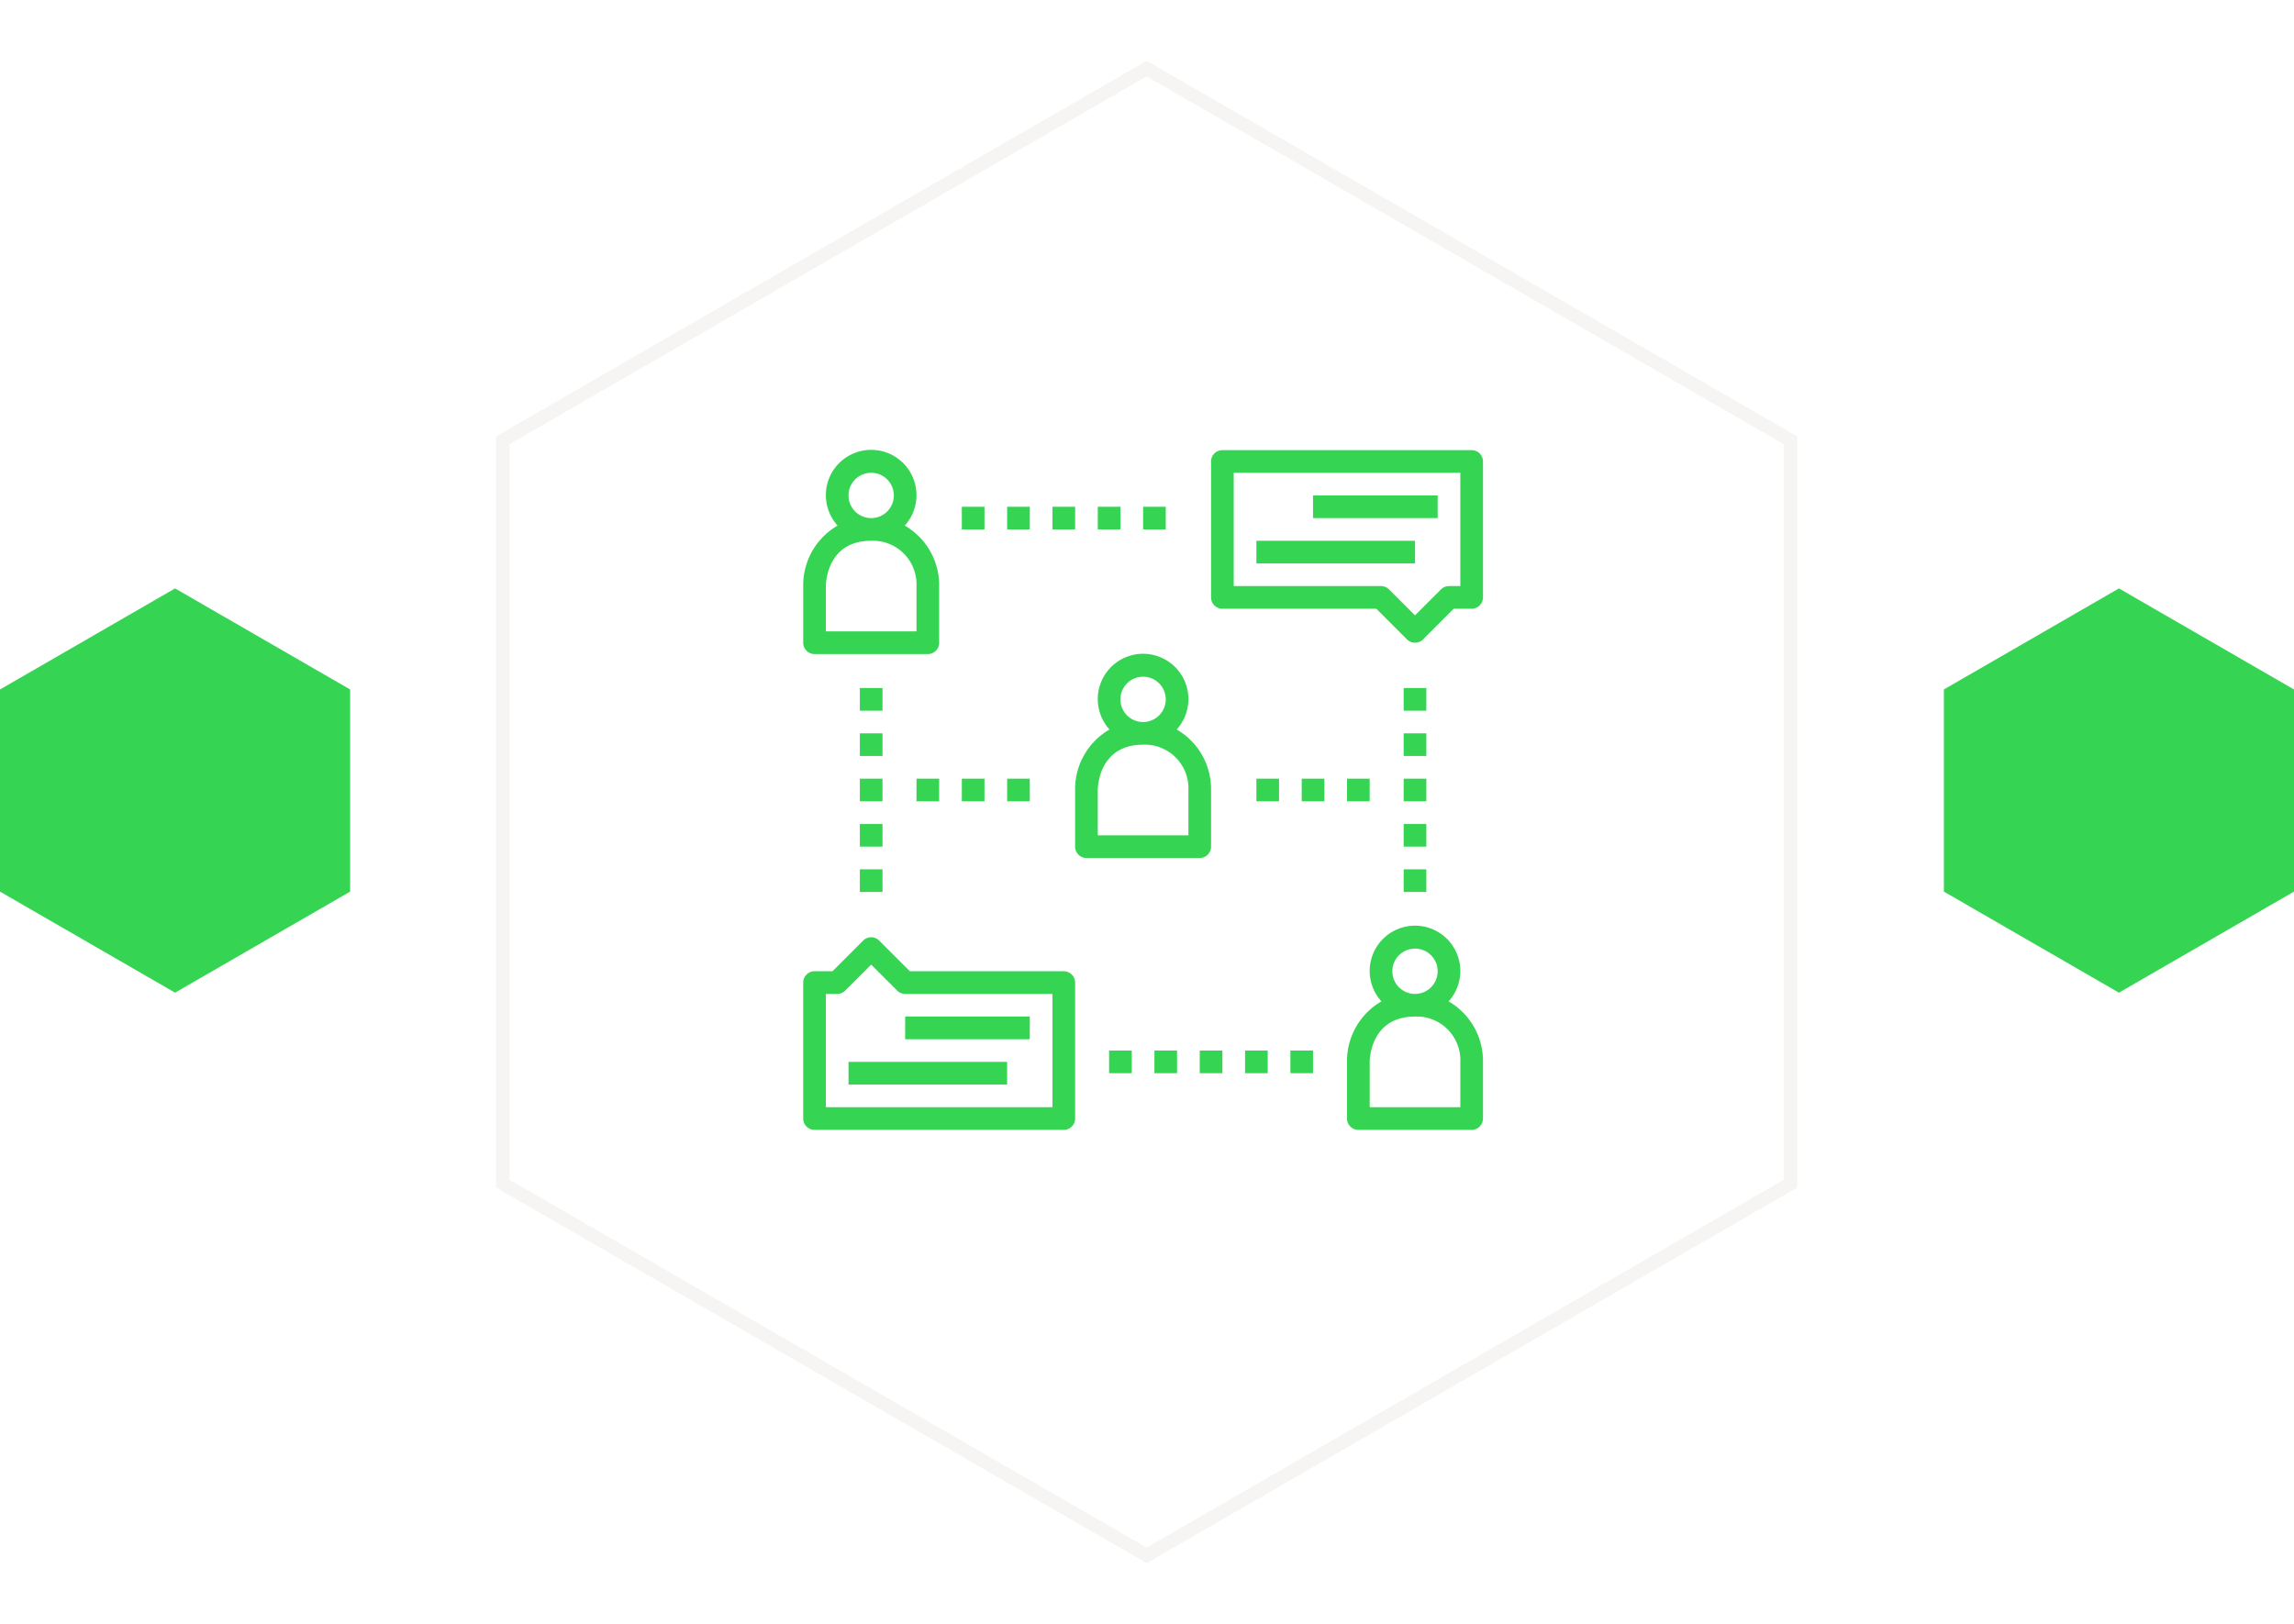
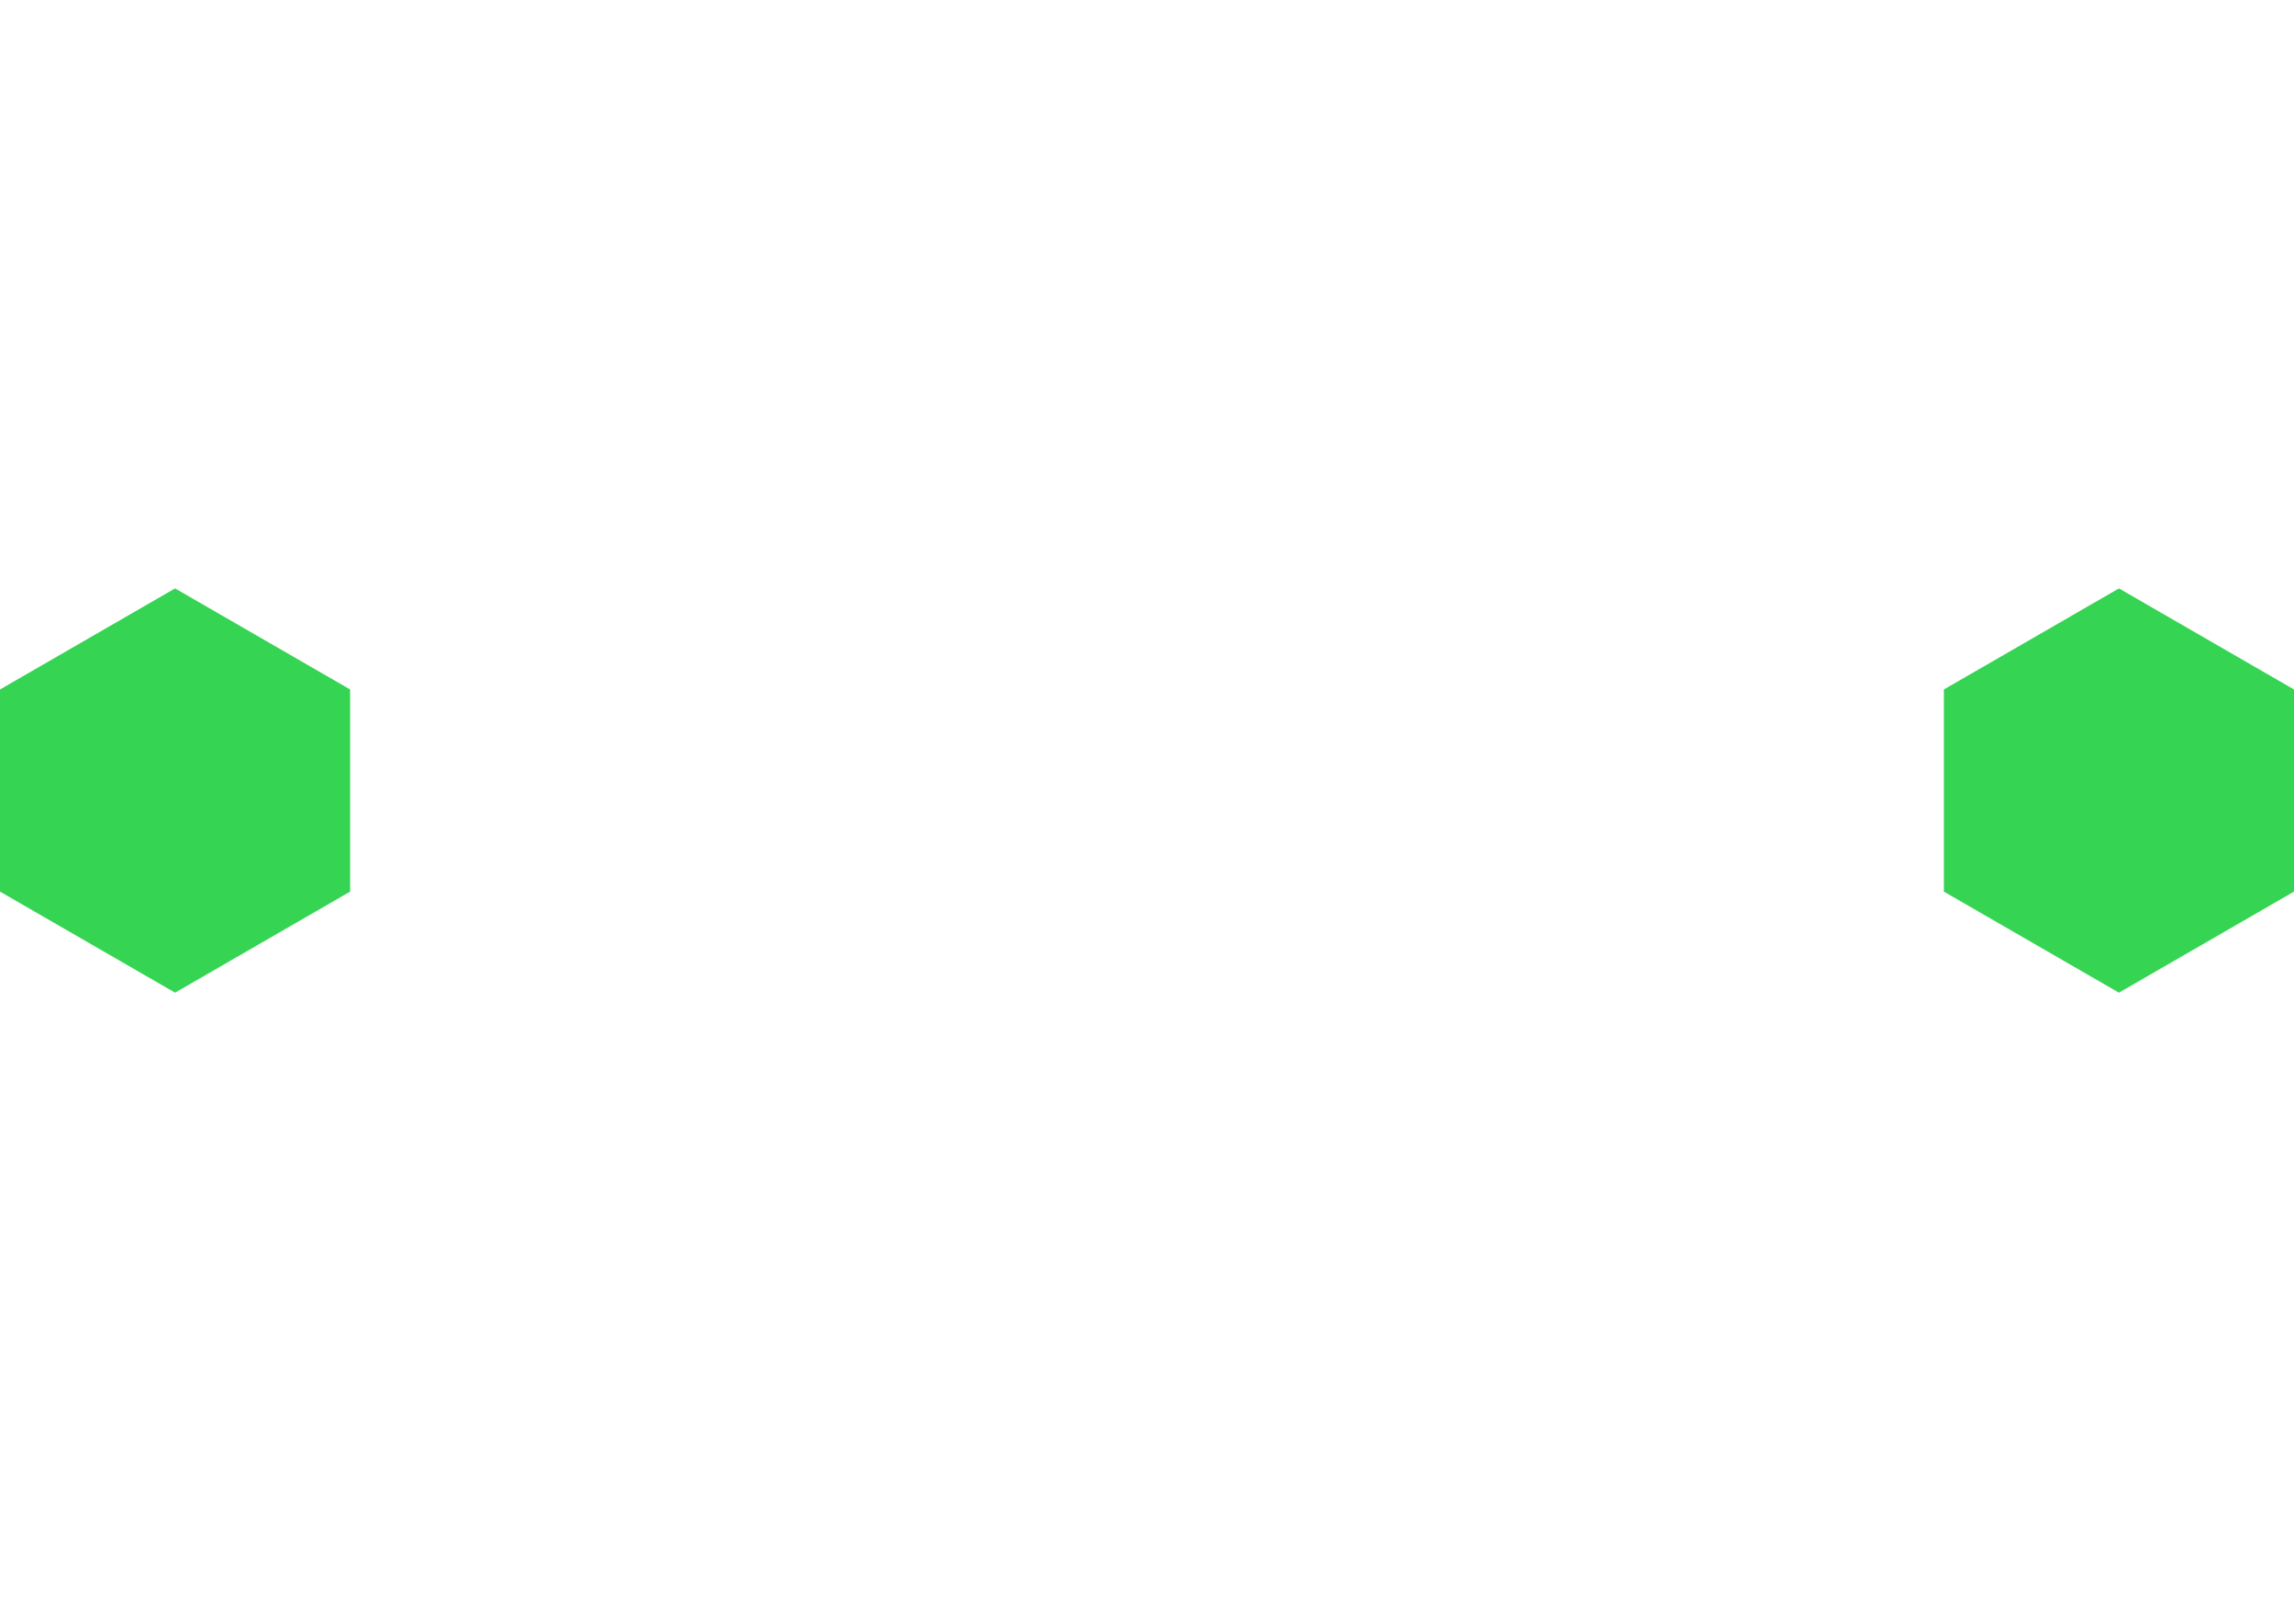
<svg xmlns="http://www.w3.org/2000/svg" width="339.875" height="240.606">
  <defs>
    <filter id="a" x="64.5" y="0" width="210.78" height="240.606" filterUnits="userSpaceOnUse">
      <feOffset dy="3" />
      <feGaussianBlur stdDeviation="3" result="b" />
      <feFlood flood-opacity=".161" />
      <feComposite operator="in" in2="b" />
      <feComposite in="SourceGraphic" />
    </filter>
    <style>.b{fill:#36d453}</style>
  </defs>
  <g transform="translate(0 .005)" filter="url(#a)">
-     <path d="M265.277 172.382l-95.388 55.072-95.392-55.072V62.234l95.392-55.076 95.388 55.076z" fill="none" stroke="#f6f5f3" stroke-width="2" />
-   </g>
-   <path class="b" d="M134.049 77.877a6.714 6.714 0 10-9.954 0 10.2 10.2 0 00-5.091 8.964v8.393a1.679 1.679 0 001.679 1.679h16.782a1.679 1.679 0 001.679-1.679v-8.393a10.2 10.2 0 00-5.095-8.964zm-4.977-7.822a3.357 3.357 0 11-3.357 3.357 3.357 3.357 0 013.357-3.357zm6.714 16.786v6.714h-13.428v-6.714c0-.274.077-6.714 6.714-6.714a6.463 6.463 0 016.714 6.2q.011.256.001.514zm78.836 61.537a6.714 6.714 0 10-9.954 0 10.2 10.2 0 00-5.095 8.964v8.393a1.679 1.679 0 001.679 1.679h16.786a1.679 1.679 0 001.679-1.679v-8.393a10.2 10.2 0 00-5.095-8.964zm-4.977-7.822a3.357 3.357 0 11-3.357 3.357 3.357 3.357 0 013.357-3.357zm6.714 16.786v6.714h-13.428v-6.714c0-.274.077-6.714 6.714-6.714a6.462 6.462 0 016.714 6.2q.011.257.001.514zm-42.024-49.25a6.714 6.714 0 10-9.954 0 10.2 10.2 0 00-5.095 8.964v8.393a1.679 1.679 0 001.679 1.679h16.786a1.679 1.679 0 001.679-1.679v-8.393a10.2 10.2 0 00-5.095-8.964zm-4.977-7.822a3.357 3.357 0 11-3.357 3.357 3.357 3.357 0 013.357-3.357zm6.714 16.786v6.714h-13.428v-6.714c0-.274.077-6.714 6.714-6.714a6.463 6.463 0 016.714 6.2q.011.256.001.514zm10.073-36.93h23.5v3.357h-23.5zm8.393-6.714h18.465v3.357h-18.465z" />
-   <path class="b" d="M218.038 66.697h-36.929a1.679 1.679 0 00-1.679 1.679v20.143a1.679 1.679 0 001.679 1.679h22.805l4.544 4.544a1.679 1.679 0 002.374 0l4.544-4.544h2.662a1.679 1.679 0 001.679-1.679V68.376a1.679 1.679 0 00-1.679-1.679zm-1.679 20.143h-1.679a1.678 1.678 0 00-1.187.492l-3.849 3.849-3.849-3.849a1.678 1.678 0 00-1.187-.492h-21.821V70.054h33.572zm-90.644 70.502h23.5v3.357h-23.5zm8.393-6.715h18.465v3.357h-18.465z" />
-   <path class="b" d="M157.609 143.912h-22.808l-4.544-4.544a1.679 1.679 0 00-2.374 0l-4.544 4.544h-2.659a1.679 1.679 0 00-1.679 1.679v20.143a1.679 1.679 0 001.679 1.679h36.929a1.679 1.679 0 001.679-1.679v-20.143a1.679 1.679 0 00-1.679-1.679zm-1.679 20.143h-33.572v-16.786h1.679a1.678 1.678 0 001.187-.492l3.849-3.849 3.849 3.849a1.678 1.678 0 001.187.492h21.821zm8.393-8.392h3.357v3.357h-3.357zm6.714 0h3.357v3.357h-3.357zm6.715 0h3.357v3.357h-3.357zm6.714 0h3.357v3.357h-3.357zm6.714 0h3.357v3.357h-3.357zm16.786-26.858h3.357v3.357h-3.357zm0-6.714h3.357v3.357h-3.357zm0-6.714h3.357v3.357h-3.357zm0-6.715h3.357v3.357h-3.357zm0-6.714h3.357v3.357h-3.357zm-80.572 26.857h3.357v3.357h-3.357zm0-6.714h3.357v3.357h-3.357zm0-6.714h3.357v3.357h-3.357zm8.393 0h3.357v3.357h-3.357zm6.714 0h3.357v3.357h-3.357zm6.715 0h3.357v3.357h-3.357zm36.929 0h3.357v3.357h-3.357zm6.714 0h3.357v3.357h-3.357zm6.714 0h3.357v3.357h-3.357zm-72.179-6.715h3.357v3.357h-3.357zm0-6.714h3.357v3.357h-3.357zm15.107-26.858h3.357v3.357h-3.357zm6.715 0h3.357v3.357h-3.357zm6.714 0h3.357v3.357h-3.357zm6.714 0h3.357v3.357h-3.357zm6.715 0h3.357v3.357h-3.357z" />
+     </g>
  <path d="M49.875 130.956v-27.641l-23.937-13.82L2 103.315v27.641l23.937 13.82zm288 0v-27.641l-23.937-13.82L290 103.315v27.641l23.937 13.82z" stroke="#36d453" stroke-width="4" fill="#36d453" />
</svg>